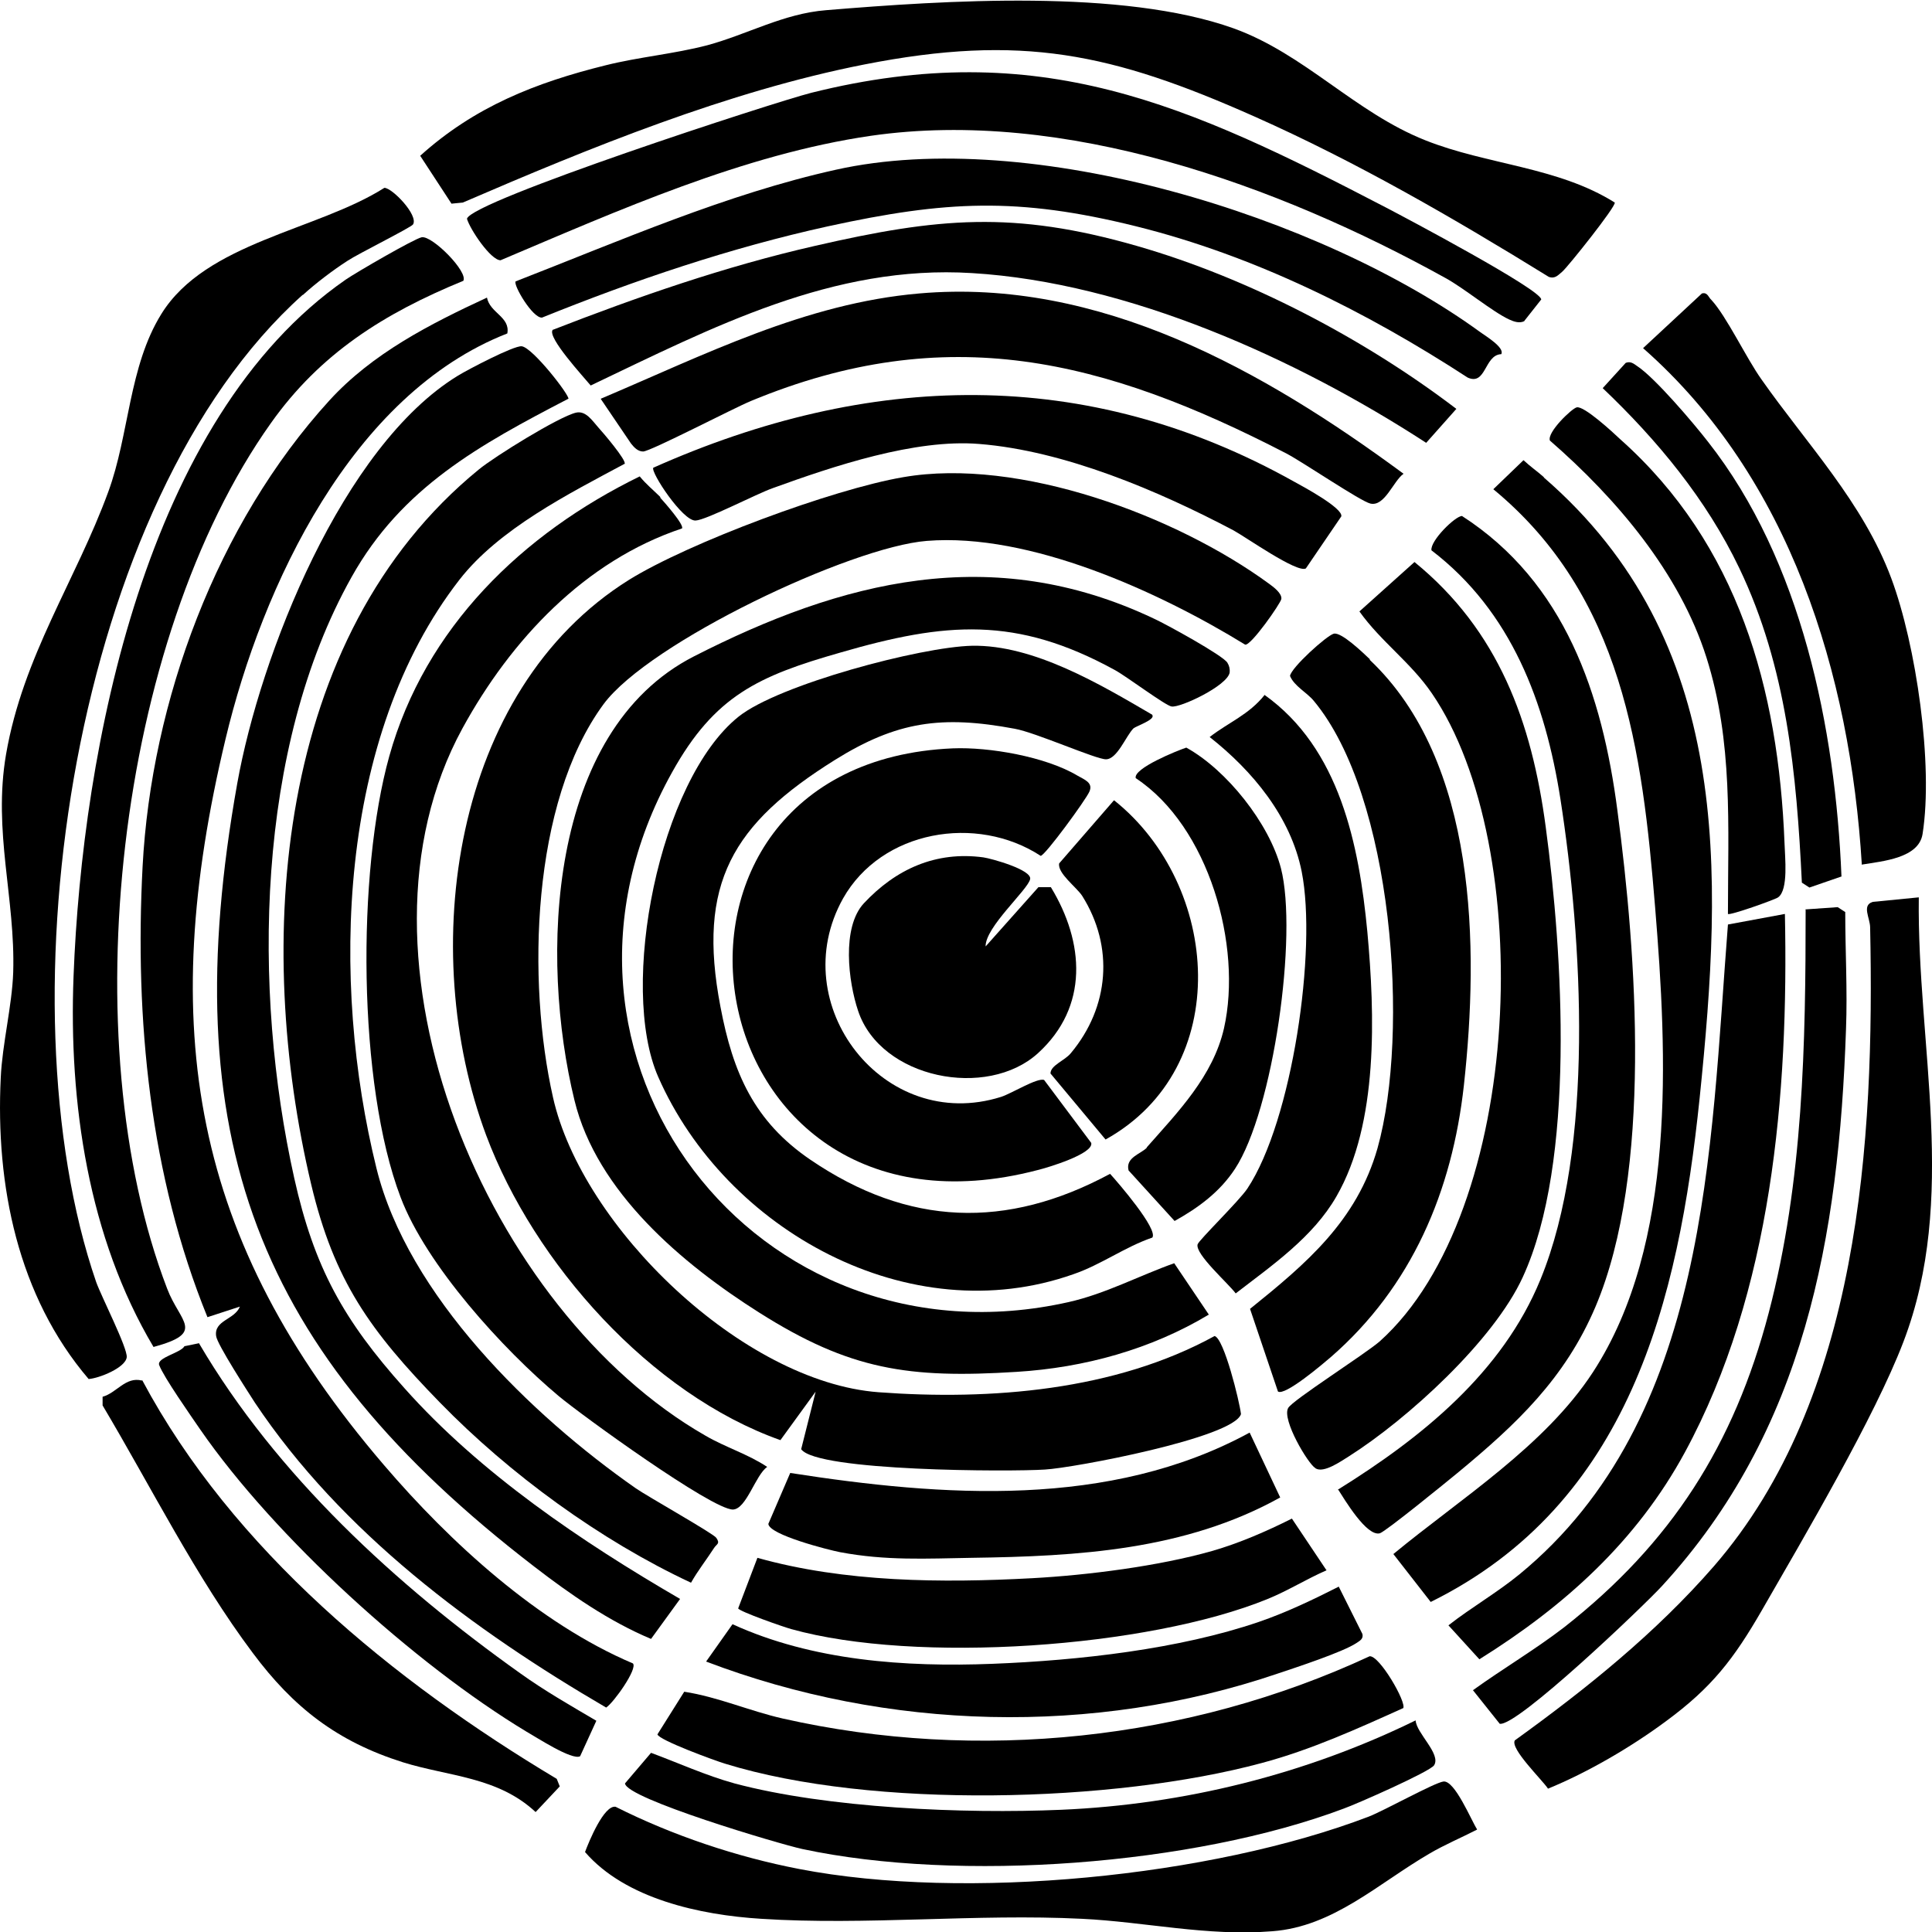
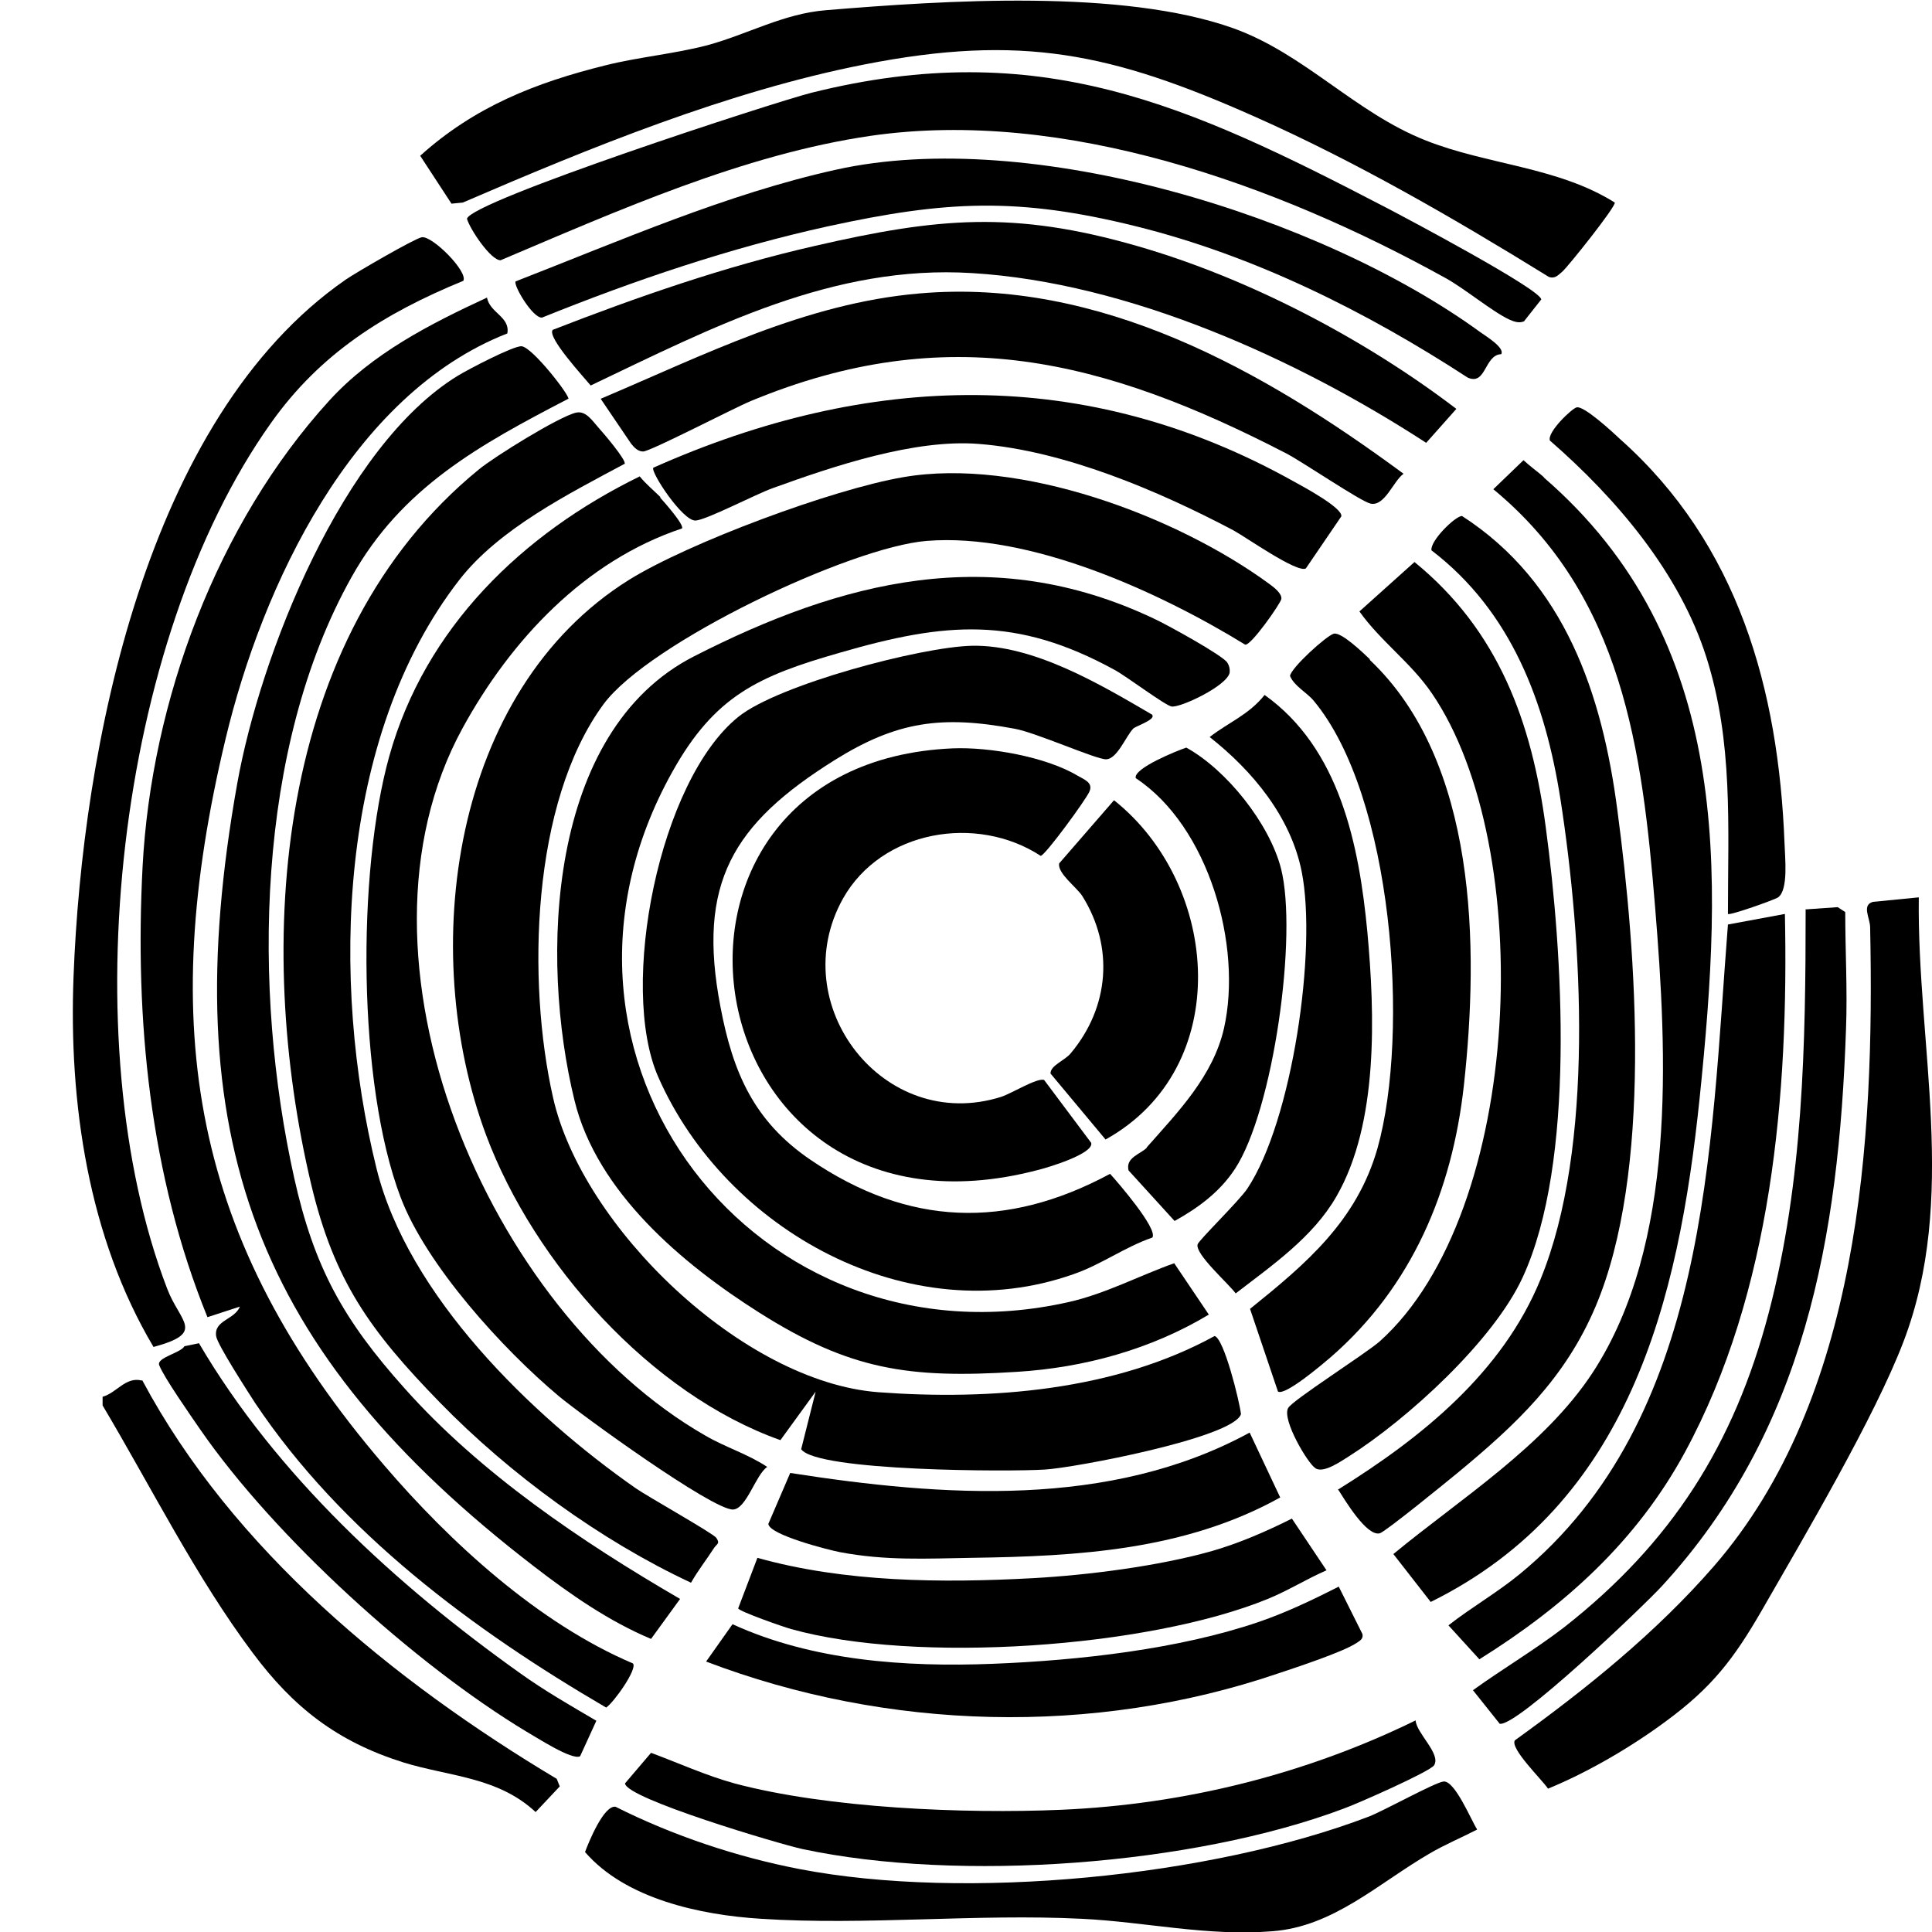
<svg xmlns="http://www.w3.org/2000/svg" viewBox="0 0 51.22 51.23" data-name="Ebene 2" id="Ebene_2">
  <g data-name="Ebene 1" id="Ebene_1-2">
    <g id="ONaLJD.tif">
      <g>
        <path d="M21.62,36.9l-.93,1.28c-3.44-1.22-6.53-4.69-7.8-8.08-1.83-4.9-.92-11.79,3.79-14.73,1.58-.98,5.39-2.4,7.27-2.72,3.06-.53,7.23,1.02,9.7,2.83.11.08.34.25.32.4-.02.12-.81,1.25-.96,1.21-2.28-1.4-5.71-2.97-8.44-2.75-2.02.16-7.36,2.69-8.57,4.33-1.92,2.61-2.03,7.36-1.34,10.42.77,3.44,5.03,7.55,8.63,7.82,2.97.22,6.27-.04,8.91-1.49.25.06.66,1.73.7,2.07-.2.63-4.45,1.43-5.2,1.47-.89.06-6.05.05-6.46-.54l.38-1.51Z" />
        <path d="M32.05,34.85c-1.53.92-3.3,1.41-5.1,1.52-2.86.18-4.42-.05-6.82-1.57-2.04-1.29-4.31-3.2-4.9-5.63-.92-3.76-.73-9.78,3.17-11.77s7.89-3.04,12.19-1c.31.14,1.84.98,1.95,1.17.05.08.07.17.06.26-.06.35-1.31.94-1.54.9-.16-.02-1.21-.81-1.51-.97-2.61-1.43-4.48-1.27-7.27-.46-2.17.62-3.33,1.14-4.46,3.17-4.22,7.56,2.24,15.91,10.51,14.05.98-.22,1.87-.7,2.8-1.03l.93,1.38Z" />
        <path d="M12.91,7.89c.08.41.62.51.54.95-4.12,1.61-6.5,6.69-7.47,10.75-1.83,7.65-.92,13.27,4.19,19.24,1.76,2.06,4.11,4.21,6.61,5.27.13.14-.51,1.04-.71,1.17-3.53-2.06-7.01-4.64-9.31-8.08-.18-.28-1.01-1.56-1.03-1.77-.06-.42.49-.43.63-.78l-.86.28c-1.53-3.76-1.93-7.9-1.72-11.94.23-4.39,1.97-9.09,4.95-12.36,1.14-1.25,2.67-2.03,4.18-2.73Z" />
        <path d="M30.55,18.96c.08.12-.43.29-.5.35-.2.2-.43.82-.73.82-.27,0-1.86-.71-2.42-.81-1.93-.36-3.12-.2-4.77.83-2.7,1.69-3.66,3.26-3.03,6.54.33,1.75.89,3.04,2.39,4.06,2.59,1.76,5.19,1.85,7.94.37.21.23,1.28,1.47,1.12,1.69-.73.25-1.36.72-2.09.97-4.35,1.54-9.22-1.16-11.01-5.23-1.05-2.39.02-7.86,2.13-9.55,1.06-.85,4.83-1.85,6.19-1.88,1.64-.03,3.41,1.03,4.78,1.83Z" />
        <path d="M16.57,12.29c-1.49.8-3.34,1.73-4.39,3.08-3.23,4.16-3.42,10.66-2.2,15.6.83,3.37,4.1,6.55,6.88,8.49.32.22,2.06,1.2,2.13,1.31.11.16.01.16-.06.27-.2.31-.43.6-.61.92-2.4-1.12-4.81-2.88-6.66-4.78s-2.8-3.22-3.41-5.78c-1.51-6.37-.99-14.51,4.44-18.95.41-.34,2.12-1.4,2.58-1.51.26-.06.43.21.59.39.12.13.76.88.7.97Z" />
-         <path d="M8.02,7.82C1.93,13.28-.01,26.55,2.55,33.99c.14.39.83,1.74.81,1.99-.03.28-.73.56-1.01.58C.47,34.36-.12,31.42.02,28.57c.04-.89.3-1.91.33-2.79.06-1.97-.54-3.73-.19-5.78.45-2.61,1.85-4.61,2.71-6.96.56-1.52.54-3.32,1.41-4.72,1.18-1.9,4.13-2.21,5.91-3.34.21,0,.91.73.76.97-.05.08-1.46.78-1.73.96-.39.25-.85.6-1.19.91Z" />
        <path d="M11.97,5.4l-.83-1.27c1.44-1.3,3.06-1.94,4.92-2.4.88-.22,1.81-.3,2.69-.53,1.07-.29,2.02-.84,3.15-.93,3.15-.26,7.86-.57,10.8.48,1.89.68,3.22,2.23,5.09,2.97,1.63.65,3.51.7,5.02,1.65.03.11-1.24,1.7-1.39,1.83-.11.09-.19.2-.36.14-2.51-1.55-5.1-3.05-7.8-4.25-3.78-1.68-6.18-2.2-10.35-1.38-3.61.71-7.28,2.21-10.64,3.66l-.31.03Z" />
        <path d="M17.5,13.19c.1.11.65.73.58.82-2.58.86-4.54,2.96-5.82,5.3-3.33,6.1.68,15.45,6.44,18.75.53.31,1.13.49,1.64.83-.31.21-.55,1.12-.91,1.13-.56,0-4.01-2.5-4.62-3.01-1.48-1.24-3.51-3.47-4.19-5.27-1.14-3-1.16-8.61-.3-11.69.95-3.41,3.53-5.9,6.64-7.42.16.2.38.38.55.55Z" />
        <path d="M15.07,10.57c-2.35,1.22-4.42,2.35-5.75,4.73-2.54,4.53-2.63,10.95-1.52,15.93.53,2.38,1.31,3.77,2.92,5.57,2.01,2.26,4.71,4.08,7.31,5.59l-.77,1.06c-1.12-.47-2.14-1.18-3.1-1.92-7.41-5.7-9.54-11.41-7.87-20.76.61-3.41,2.79-8.94,5.85-10.81.26-.16,1.48-.8,1.69-.78.29.03,1.29,1.32,1.24,1.4Z" />
        <path d="M25.26,19.84c.96-.04,2.46.22,3.3.72.19.11.43.19.32.43-.09.21-1.17,1.69-1.29,1.7-1.7-1.11-4.22-.68-5.24,1.13-1.57,2.81,1.08,6.24,4.19,5.26.28-.09.95-.51,1.14-.45l1.25,1.67c.07.29-1.17.66-1.42.72-9.32,2.44-11.26-10.79-2.25-11.18Z" />
        <path d="M34.87,38.92c-.19-.11-.89-1.28-.72-1.59.1-.2,2.04-1.43,2.43-1.77,3.83-3.44,4.16-13.12,1.38-17.18-.56-.82-1.35-1.37-1.92-2.17l1.46-1.31c2.23,1.82,3.11,4.24,3.48,7.03.45,3.34.8,8.87-.61,11.93-.77,1.68-3.05,3.76-4.61,4.75-.21.13-.66.45-.88.32Z" />
        <path d="M50.87,23.79c-.05,3.93,1.05,7.98-.41,11.79-.76,1.99-2.64,5.18-3.75,7.11-.75,1.3-1.33,2.05-2.54,2.94-.93.69-2.08,1.36-3.13,1.79-.15-.23-1.01-1.06-.88-1.28,1.9-1.37,3.74-2.85,5.28-4.62,3.86-4.45,4.26-11.24,4.14-16.93,0-.25-.23-.59.07-.68l1.22-.12Z" />
        <path d="M35.49,39.48c2.2-1.37,4.34-3.09,5.35-5.56,1.44-3.51,1.11-9,.53-12.73-.4-2.56-1.3-4.98-3.42-6.6-.04-.25.63-.91.81-.91,2.73,1.76,3.72,4.73,4.12,7.81.51,3.82.93,9.58-.58,13.15-.81,1.91-2.1,3.12-3.66,4.41-.28.23-1.91,1.56-2.06,1.6-.35.09-.93-.89-1.11-1.17Z" />
        <path d="M40.93,12.66c5,4.33,4.75,10.42,4.13,16.45-.56,5.4-1.87,10.76-7.13,13.36l-.99-1.27c1.78-1.47,4.01-2.86,5.29-4.82,2.22-3.41,1.97-8.41,1.65-12.32-.34-4.17-.86-8.26-4.29-11.09l.8-.77c.17.16.37.3.54.45Z" />
        <path d="M36.31,17.49c2.86,2.7,2.9,7.63,2.5,11.28-.31,2.81-1.38,5.34-3.53,7.21-.21.18-1.22,1.04-1.4.91l-.74-2.19c1.49-1.2,2.83-2.33,3.38-4.26.86-3.07.41-9.34-1.69-11.86-.18-.22-.52-.39-.63-.66.03-.22.97-1.07,1.16-1.12.2-.05.77.5.96.68Z" />
        <path d="M12.27,7.45c-2.09.86-3.78,1.92-5.09,3.77-4.1,5.77-5.27,16.37-2.75,22.94.34.9,1.04,1.17-.36,1.55-1.73-2.91-2.25-6.47-2.12-9.83.23-6.01,1.9-14.79,7.22-18.47.26-.18,1.81-1.08,2.01-1.12.28-.05,1.25.93,1.1,1.16Z" />
        <path d="M40.42,8.51c-.13.07-.28.02-.41-.04-.45-.21-1.18-.82-1.69-1.1-4.44-2.46-10.1-4.51-15.23-3.77-3.37.49-6.7,1.98-9.82,3.3-.26,0-.81-.82-.89-1.1.11-.47,8.11-3.08,9.13-3.34,6.05-1.51,10,.32,15.23,3.04.52.27,4.12,2.18,4.12,2.44l-.45.57Z" />
        <path d="M39.15,48.51c-.41.21-.86.4-1.25.63-1.36.79-2.55,1.94-4.17,2.06-1.73.14-3.37-.25-5.05-.33-2.78-.14-5.73.18-8.5,0-1.62-.1-3.6-.53-4.67-1.77.1-.27.5-1.25.81-1.2,1.51.76,3.21,1.33,4.87,1.65,4.4.85,10.91.21,15.1-1.39.41-.16,1.74-.9,1.98-.93.3-.03.73,1.02.89,1.27Z" />
        <path d="M15.93,10.57c2.74-1.16,5.42-2.53,8.44-2.79,4.78-.42,9.14,2.05,12.84,4.78-.27.19-.5.88-.88.79-.26-.06-1.79-1.1-2.23-1.33-4.84-2.5-9-3.54-14.19-1.39-.44.18-2.67,1.34-2.86,1.34-.14,0-.24-.11-.32-.21l-.8-1.18Z" />
        <path d="M14.64,8.75c2.26-.88,4.59-1.69,6.96-2.23,3.26-.75,5.27-.94,8.54,0,2.96.85,6.03,2.46,8.47,4.32l-.8.9c-3.43-2.23-7.9-4.25-12.04-4.5-3.69-.23-6.88,1.44-10.11,2.98-.19-.23-1.15-1.27-1.01-1.47Z" />
        <path d="M47.32,24.22c.1,4.78-.34,10.02-2.65,14.28-1.28,2.36-3.19,4.08-5.45,5.49l-.82-.9c.6-.47,1.28-.86,1.88-1.35,5.03-4.13,5.06-11.25,5.53-17.23l1.51-.28Z" />
        <path d="M39.79,9.39c-.44.03-.39.84-.88.62-2.69-1.75-5.65-3.23-8.79-4.01s-5.05-.68-8.17,0c-2.59.57-5.13,1.43-7.58,2.42-.25.02-.77-.87-.7-.96,2.75-1.07,5.6-2.32,8.49-2.96,5.15-1.15,12.85,1.22,17.09,4.31.14.1.65.41.55.58Z" />
-         <path d="M49.36,22.93c-.31-5.07-1.9-10.27-5.8-13.7l1.56-1.45c.15-.04.17.1.25.17.4.43.93,1.55,1.33,2.11,1.2,1.71,2.69,3.26,3.44,5.27.66,1.77,1.12,4.94.83,6.78-.1.64-1.05.72-1.6.81Z" />
        <path d="M33.52,18.42c2,1.42,2.51,3.98,2.73,6.28.2,2.18.3,5.08-.82,7.02-.62,1.08-1.71,1.83-2.67,2.57-.19-.26-1.08-1.04-1.01-1.3.03-.11,1.1-1.15,1.32-1.48,1.19-1.79,1.85-6.33,1.44-8.4-.29-1.46-1.31-2.68-2.44-3.57.5-.39,1.04-.59,1.46-1.12Z" />
-         <path d="M37.21,45.28c-1.22.55-2.45,1.11-3.76,1.46-3.93,1.06-10.33,1.22-14.22.02-.27-.08-1.77-.63-1.8-.78l.71-1.13c.9.14,1.73.51,2.61.71,5.18,1.17,10.76.58,15.56-1.65.26-.03.99,1.23.89,1.38Z" />
        <path d="M37.53,45.61c.02.34.68.89.49,1.19-.11.17-2.06,1.03-2.4,1.15-3.99,1.5-10.19,1.96-14.35,1.07-.6-.13-4.68-1.34-4.7-1.74l.69-.81c.73.27,1.45.6,2.21.81,2.47.66,6.09.81,8.66.7,3.26-.14,6.48-.94,9.4-2.37Z" />
        <path d="M34.62,15.07c-.23.13-1.59-.83-1.92-1.01-1.99-1.05-4.48-2.11-6.74-2.29-1.7-.14-3.87.59-5.47,1.17-.43.15-1.77.85-2.05.86-.34.02-1.2-1.29-1.12-1.4,5.7-2.54,11.47-2.72,16.99.37.22.12,1.3.7,1.25.92l-.94,1.38Z" />
-         <path d="M26.14,25.08l1.39-1.56h.33c.89,1.46,1.01,3.17-.34,4.4s-4.17.68-4.77-1.12c-.26-.77-.44-2.21.15-2.85.85-.91,1.91-1.39,3.17-1.22.21.03,1.3.33,1.24.58-.07.29-1.19,1.27-1.18,1.78Z" />
        <path d="M3.77,36.59c2.4,4.5,6.66,7.98,10.99,10.57l.08.2-.64.68c-1.01-.94-2.3-.94-3.52-1.32-1.74-.55-2.9-1.45-3.98-2.9-1.5-2-2.7-4.41-3.98-6.56v-.23c.37-.1.61-.54,1.04-.43Z" />
        <path d="M35.17,41.63c-.53.23-1.02.54-1.56.76-3.18,1.3-9.34,1.72-12.63.8-.19-.05-1.39-.47-1.41-.55l.51-1.34c2.31.65,4.89.67,7.29.54,1.47-.08,3.35-.32,4.76-.72.73-.21,1.44-.52,2.12-.86l.91,1.36Z" />
        <path d="M47.86,24.11l.86-.06.2.13c0,1.03.06,2.07.02,3.11-.19,5.51-1.09,10.64-4.89,14.77-.5.54-3.83,3.72-4.29,3.64l-.71-.89c.79-.57,1.64-1.07,2.42-1.67,2.84-2.23,4.5-4.83,5.42-8.33s.98-7.15.98-10.69Z" />
        <path d="M33.13,37.98l.81,1.72c-2.52,1.4-5.36,1.56-8.18,1.6-1.2.02-2.27.08-3.49-.15-.31-.06-1.88-.46-1.9-.75l.58-1.35c4.04.63,8.47.95,12.18-1.07Z" />
        <path d="M35.49,42.06l.63,1.26c.03.13-.07.18-.16.24-.36.24-1.61.65-2.09.81-4.88,1.66-10.35,1.51-15.15-.32l.7-.99c2.12.97,4.58,1.14,6.89,1.05s4.95-.39,7.06-1.11c.73-.25,1.44-.59,2.13-.94Z" />
        <path d="M30.4,30.42c.83-.94,1.76-1.89,2.05-3.16.49-2.18-.4-5.35-2.34-6.63-.07-.26,1.1-.73,1.34-.81,1.07.59,2.2,2.01,2.51,3.2.45,1.76-.2,6.42-1.22,7.97-.4.61-.97,1.03-1.6,1.38l-1.22-1.34c-.09-.35.34-.44.49-.61Z" />
        <path d="M29.54,21.22c2.81,2.24,3.19,7.09-.23,8.99l-1.46-1.75c0-.22.38-.34.54-.54,1.02-1.22,1.15-2.82.3-4.17-.15-.23-.66-.6-.61-.86l1.45-1.67Z" />
        <path d="M45.81,24.22c0-2.32.14-4.55-.57-6.79s-2.38-4.21-4.15-5.75c-.08-.22.58-.85.71-.88.19-.05.96.66,1.16.85,3.12,2.78,4.19,6.61,4.35,10.7.01.37.11,1.24-.17,1.44-.08.06-1.29.49-1.33.44Z" />
        <path d="M5.28,35.62c2.05,3.49,5.22,6.4,8.51,8.74.64.46,1.34.86,2.02,1.26l-.43.94c-.21.12-1.17-.51-1.42-.65-2.97-1.79-6.68-5.16-8.65-8.01-.24-.35-.97-1.39-1.09-1.71-.07-.2.57-.32.67-.5l.39-.08Z" />
-         <path d="M48.81,23.24l-.84.29-.2-.13c-.14-2.89-.4-5.71-1.66-8.34-.87-1.82-2.17-3.39-3.62-4.77l.61-.67c.13-.05.21.02.31.09.47.31,1.49,1.51,1.87,2,2.48,3.15,3.38,7.6,3.54,11.53Z" />
      </g>
    </g>
  </g>
</svg>